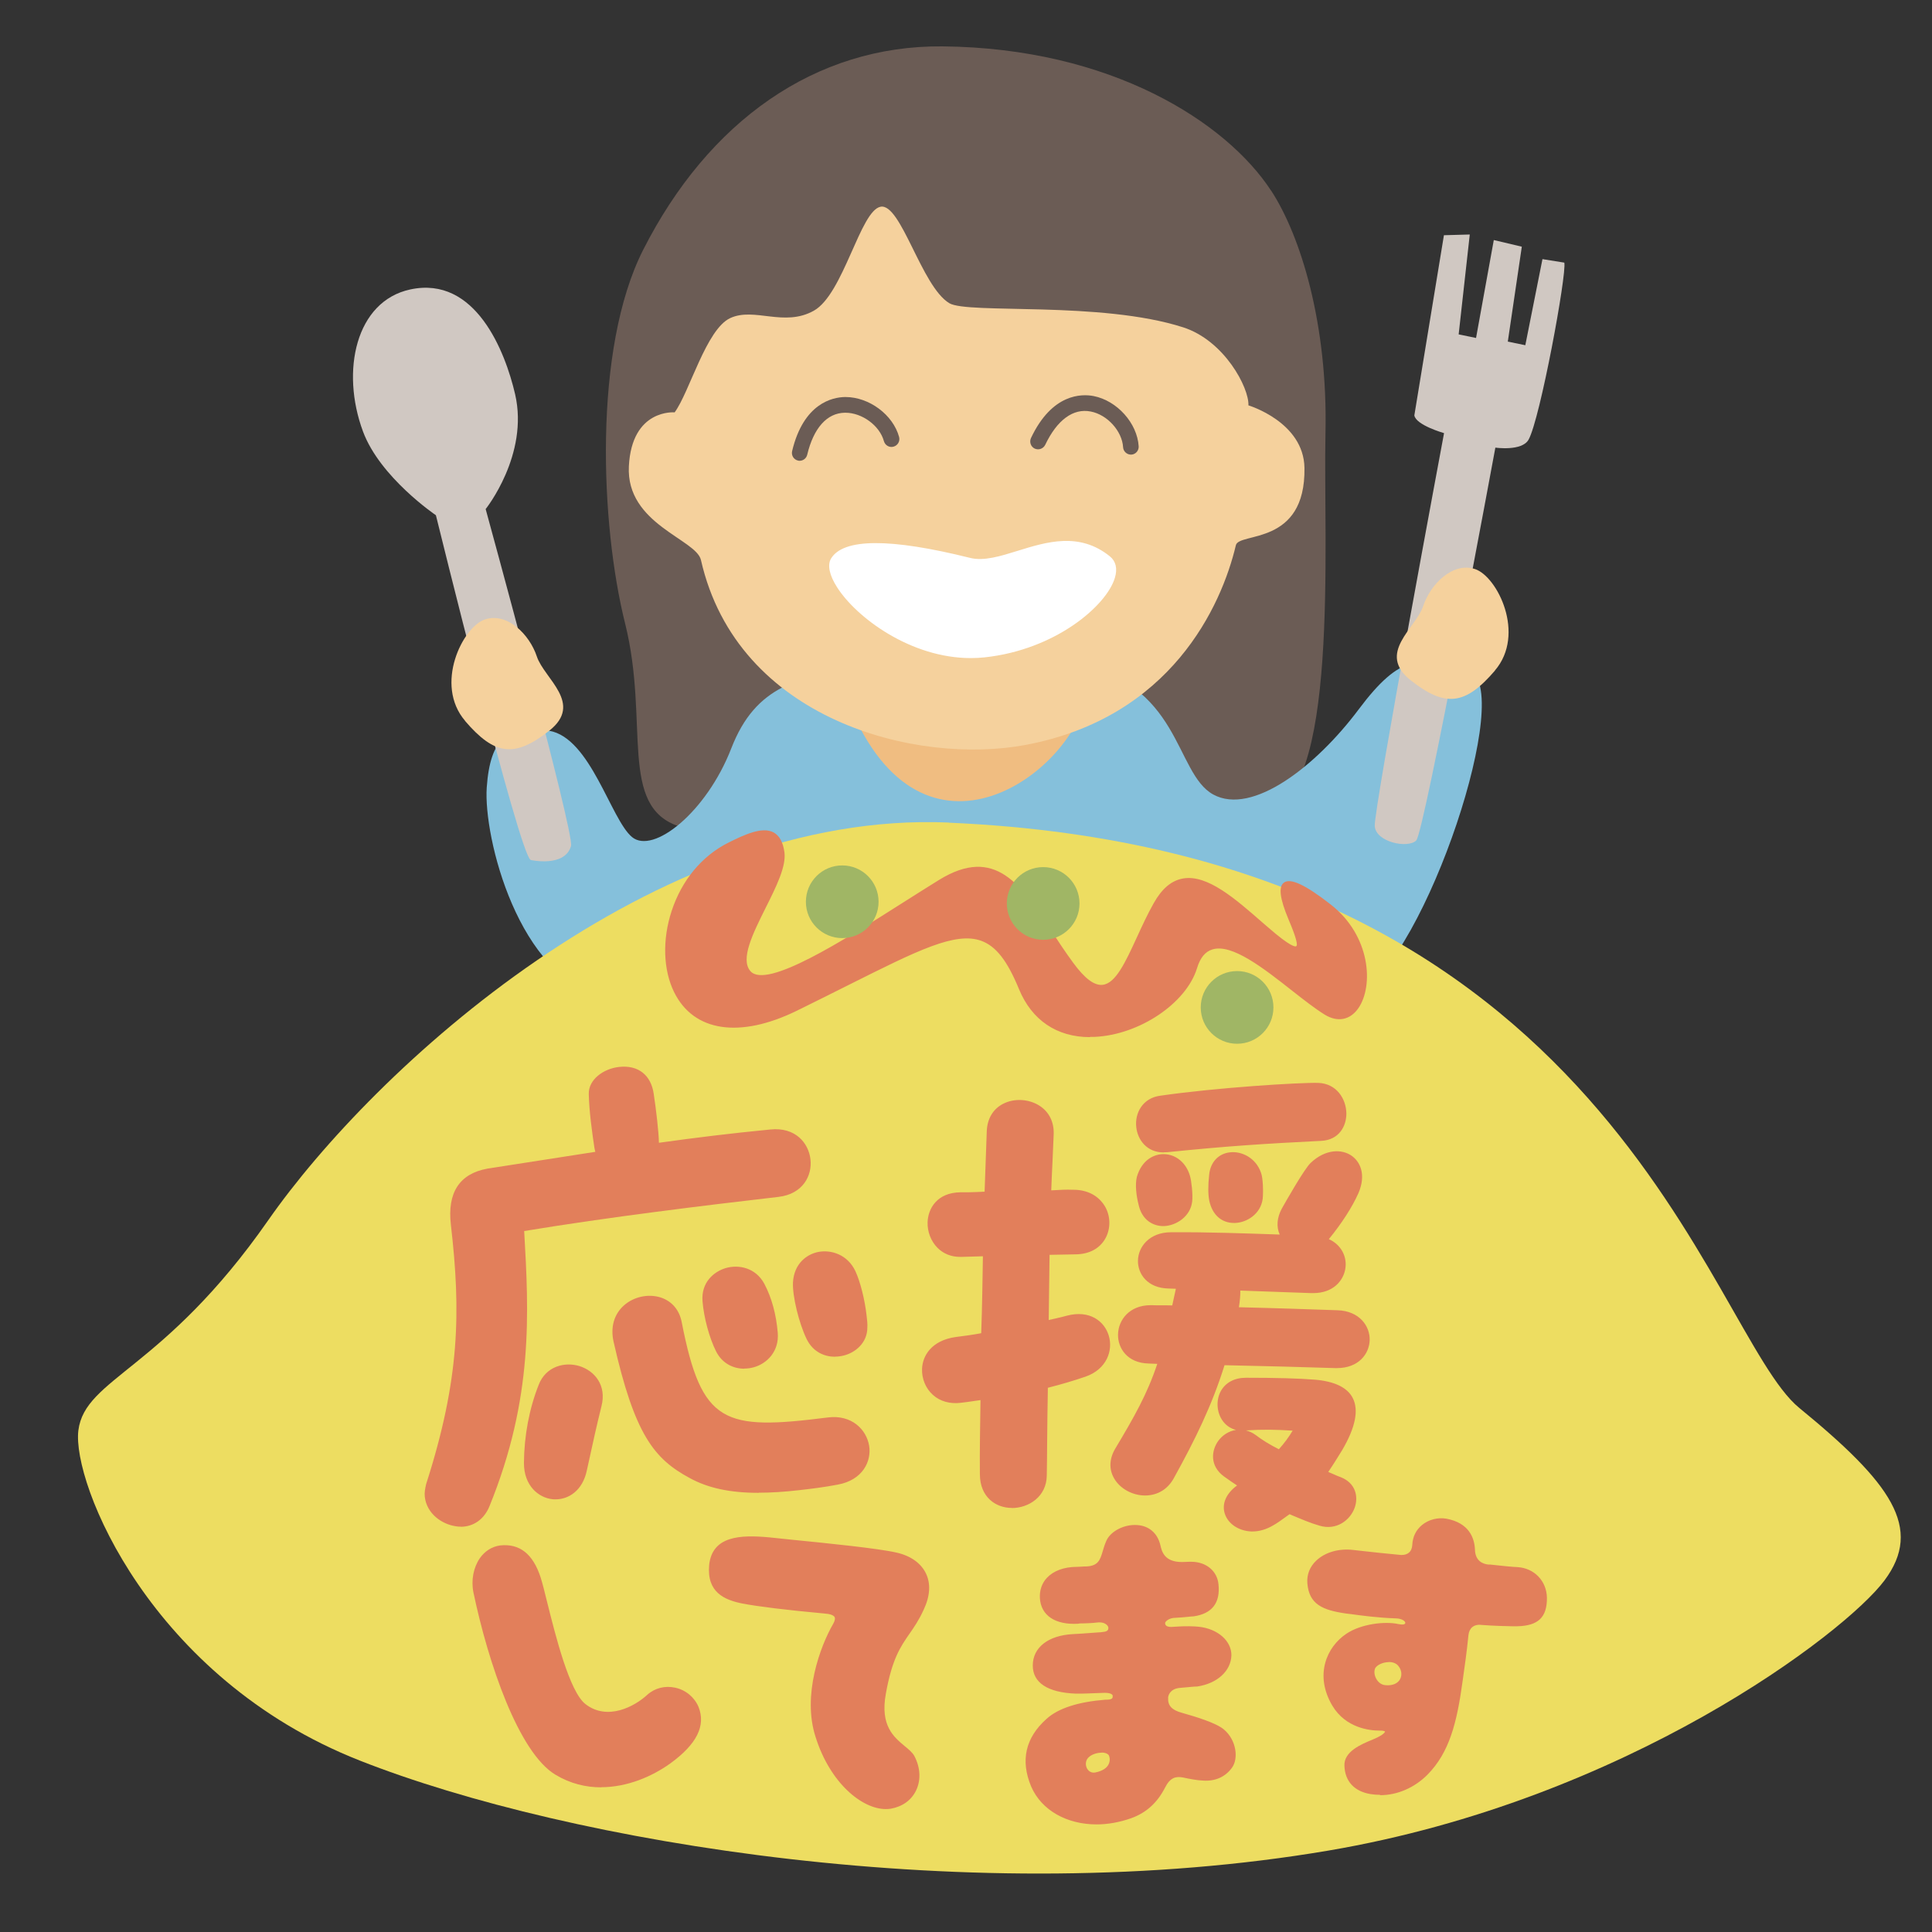
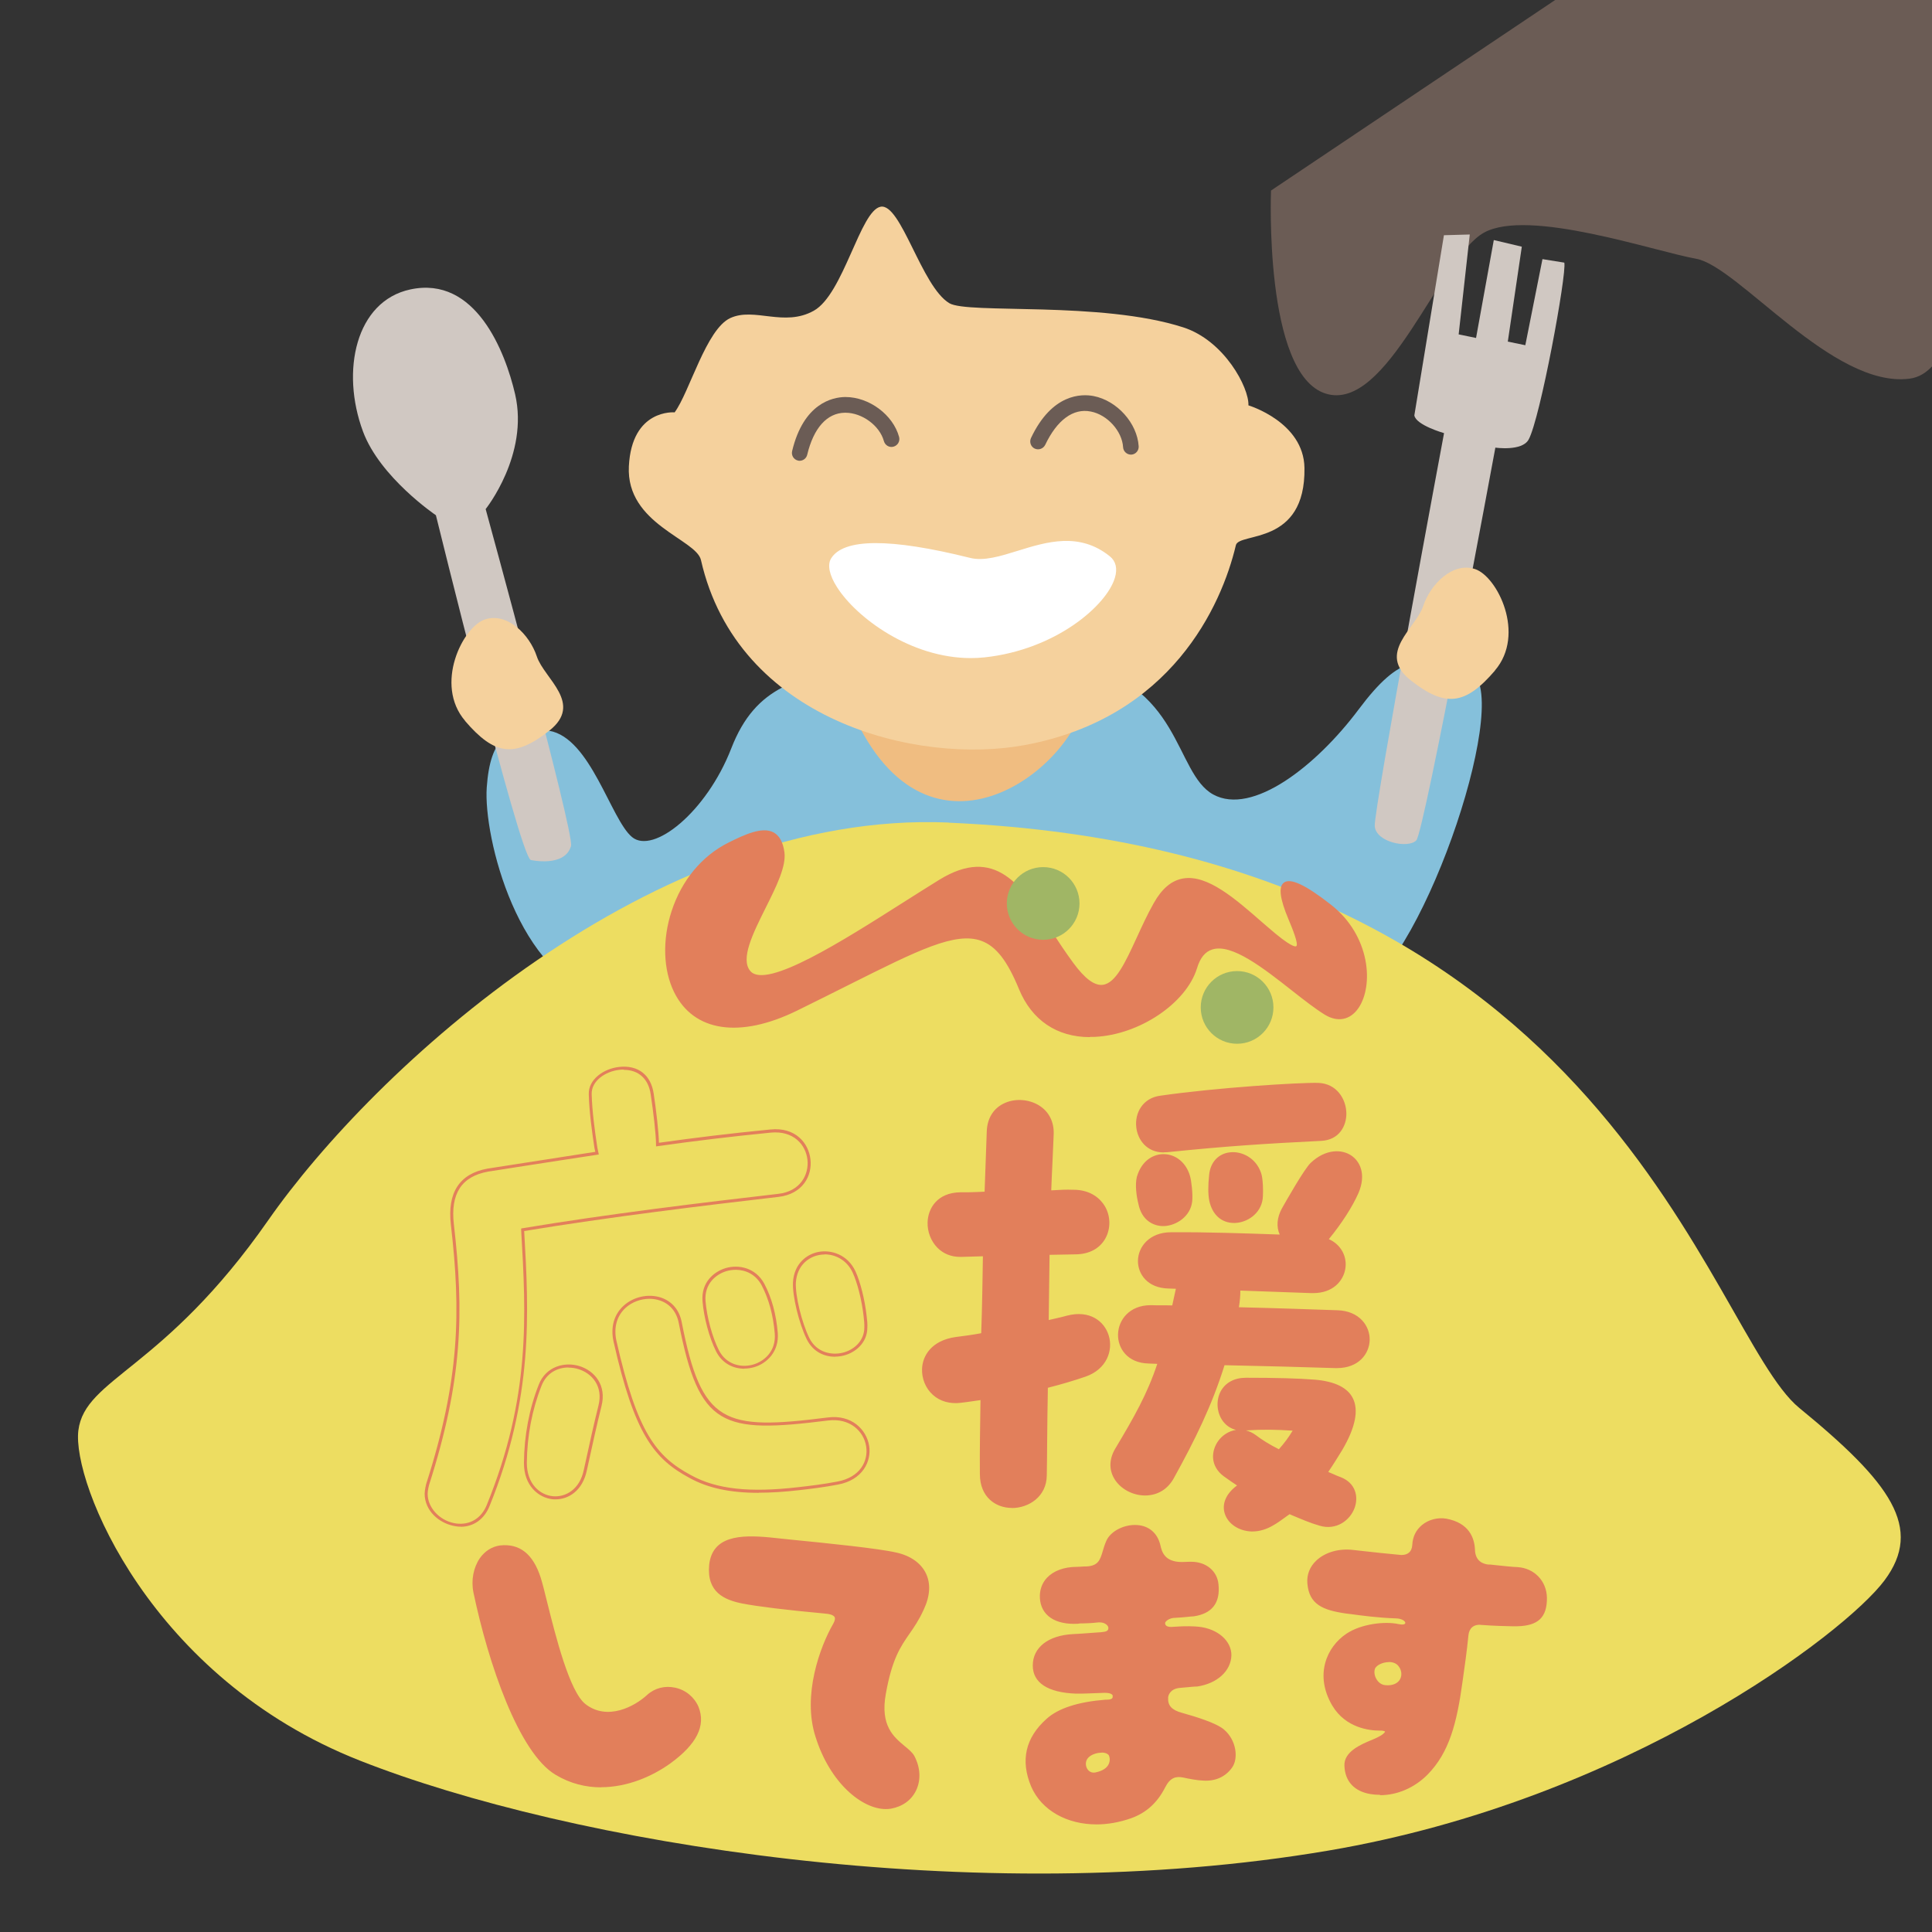
<svg xmlns="http://www.w3.org/2000/svg" viewBox="0 0 160 160">
  <rect x="0" y="0" width="160" height="160" fill="#333333" stroke="none" />
-   <path d="m105.26 15.78c-3.69-5.64-13.21-11.81-27.22-11.94-10.51-.09-19.37 6.19-24.78 16.86-4.15 8.19-3.54 22.74-1.49 30.94s-.61 15.17 4.51 16.81 9.43-11.27 13.12-13.32 14.1 1.54 17.58 2.16 11.32 10.75 17.67 9.93 4.92-22.34 5.12-31.36-2.05-16.33-4.51-20.09z" fill="#6b5c55" />
+   <path d="m105.26 15.78s-.61 15.17 4.51 16.81 9.43-11.27 13.12-13.32 14.1 1.54 17.58 2.16 11.32 10.75 17.67 9.93 4.92-22.34 5.12-31.36-2.05-16.33-4.51-20.09z" fill="#6b5c55" />
  <path d="m71.71 54.94c-5.58 1.17-9.1 1.76-11.15 7.04s-6.46 8.8-8.22 7.34-3.43-8.21-6.85-8.8-4.89.58-5.18 4.69 2.64 15.85 9.69 17.32 56.94 2.64 62.51-.29c5.58-2.93 13.05-25.53 9.1-26.71s-5.58-1.47-9.1 3.23-8.8 8.8-12.03 7.04-2.64-9.39-11.74-10.86-17.02 0-17.02 0z" fill="#85c0db" />
  <path d="m70.31 58.31c6.15 15.06 18.75 5.53 19.68-.92s-19.68.92-19.68.92z" fill="#f0bd81" />
  <path d="m103.39 33.57s4.58 1.37 4.64 5.18c.1 6.48-5.42 5.3-5.68 6.4-1.19 5.04-5.38 14.28-17.41 16.54-9.02 1.7-23.88-2.04-26.89-15.31-.39-1.73-6.21-2.97-5.97-7.76s3.79-4.47 3.79-4.47c1.23-1.66 2.61-6.89 4.61-7.81s4.46.77 6.92-.61 3.84-8.3 5.53-8.61 3.38 6.61 5.69 7.99c1.54.92 12.54-.2 19.37 2 3.41 1.1 5.46 5 5.4 6.46z" fill="#f5d19d" />
  <path d="m66.23 38.16c-.05 0-.1 0-.15-.02-.35-.08-.56-.43-.48-.78.95-3.99 3.37-4.46 4.36-4.48h.06c1.96 0 3.94 1.47 4.44 3.31.09.35-.11.7-.46.8s-.7-.11-.8-.46c-.35-1.28-1.8-2.35-3.19-2.35h-.04c-1.48.02-2.59 1.26-3.12 3.48-.07.3-.34.5-.63.5z" fill="#6b5c55" />
  <path d="m93.66 37.65c-.34 0-.63-.27-.65-.61-.08-1.34-1.31-2.7-2.68-2.96-1.45-.29-2.79.7-3.77 2.76-.16.32-.54.46-.87.31-.32-.15-.46-.54-.31-.87 1.75-3.71 4.21-3.67 5.19-3.48 1.94.38 3.61 2.24 3.73 4.16.02.36-.25.67-.61.69-.01 0-.03 0-.04 0z" fill="#6b5c55" />
  <path d="m68.93 46.32c1.38-2.31 8.3-.77 11.37 0s7.53-3.38 11.53-.15c2.12 1.71-3.07 7.38-10.3 8.15-7.22.77-13.78-6.03-12.6-7.99z" fill="#fff" />
  <path d="m80.4 54.5c-5 0-9.49-3.37-11.08-5.87-.64-1-.81-1.84-.5-2.37l.11.06-.11-.06c1.02-1.69 4.89-1.71 11.51-.06 1.15.29 2.52-.14 3.97-.59 2.39-.74 5.09-1.57 7.61.46.5.4.65 1.02.42 1.78-.68 2.3-4.91 5.96-10.79 6.59-.38.04-.77.06-1.15.06zm-7.85-9.27c-2.2 0-3.14.55-3.51 1.16-.26.44-.08 1.21.49 2.11 1.68 2.63 6.66 6.26 11.99 5.69 5.55-.59 9.9-4.13 10.57-6.41.13-.46.19-1.09-.34-1.51-2.42-1.95-5.05-1.13-7.38-.42-1.49.46-2.89.9-4.1.59-3.54-.89-6.01-1.22-7.72-1.22z" fill="#fff" />
  <path d="m78.57 68.12c-24.47-1.06-47.69 20.51-56.36 32.94s-15.17 13.05-15.72 17.4c-.54 4.35 5.96 20.51 23.3 27.34 17.34 6.84 50.94 12.43 80.21 7.46 24.68-4.19 42.81-18.02 46.06-22.37s.54-8.08-7.05-14.29-15.64-46.1-70.45-48.47z" fill="#eddd61" />
  <g fill="#e27f5b">
    <path d="m41.42 128.12c1.59-.19 2.65.68 3.25 2.58s1.98 9.16 3.76 10.53 4.02.37 5.27-.77c1.28-1.16 3.38-.64 4.05.96.63 1.58-.25 3.04-2.3 4.54-2.56 1.84-6.25 2.8-9.37.92-3.11-1.85-5.59-9.54-6.74-15.01-.35-1.7.5-3.53 2.08-3.75z" />
    <path d="m49.79 148.02c-1.26 0-2.55-.3-3.78-1.04-3.06-1.82-5.58-9.26-6.8-15.09-.21-1.01 0-2.08.53-2.85.42-.59.99-.95 1.65-1.05 1.64-.19 2.76.7 3.39 2.67.14.44.33 1.19.54 2.05.69 2.76 1.84 7.39 3.17 8.42 1.83 1.41 4.08.18 5.11-.77.63-.57 1.48-.78 2.33-.59.87.19 1.58.79 1.92 1.59.62 1.56-.15 3.09-2.34 4.68-1.53 1.1-3.59 1.97-5.73 1.97zm-8.36-19.78c-.59.08-1.11.41-1.48.94-.51.72-.69 1.71-.5 2.66 1.21 5.78 3.69 13.15 6.68 14.92 3.2 1.92 6.87.79 9.24-.92 2.12-1.54 2.83-2.94 2.26-4.39-.3-.73-.95-1.27-1.74-1.44-.77-.17-1.54.02-2.11.53-1.47 1.34-3.72 2.1-5.43.78-1.4-1.08-2.52-5.58-3.26-8.55-.21-.86-.4-1.6-.54-2.04-.59-1.86-1.61-2.68-3.12-2.5z" />
    <path d="m61.51 132.68c-1.26-.26-2.88-.76-2.66-3.07.25-2.33 2.56-2.38 4.87-2.16 2.28.25 8.61.81 10.5 1.25 2.01.46 3.33 2.06 2.17 4.54-1.14 2.51-2.37 2.61-3.15 7.01-.67 3.69 1.82 4.2 2.37 5.22.94 1.78.22 3.82-1.86 4.19-1.95.33-4.83-1.81-6.09-5.86-1.03-3.19.2-7.09 1.45-9.26.4-.7.05-.98-.87-1.05-1.84-.17-4.94-.47-6.73-.82z" />
    <path d="m73.36 149.82c-1.97 0-4.62-2.15-5.82-5.98-1.12-3.46.39-7.51 1.46-9.36.14-.25.18-.44.12-.56-.09-.16-.39-.27-.89-.3-3.15-.29-5.42-.57-6.74-.82-1.49-.3-2.97-.92-2.76-3.2.26-2.4 2.56-2.51 5-2.28.49.05 1.15.12 1.92.2 2.83.28 7.1.71 8.6 1.06 1.16.26 2.02.87 2.43 1.72.41.84.35 1.88-.18 3-.39.86-.79 1.44-1.18 2-.75 1.08-1.45 2.1-1.96 4.98-.48 2.64.66 3.57 1.57 4.33.34.28.63.52.79.81.51.96.56 2.01.14 2.87-.39.8-1.13 1.33-2.09 1.5-.13.02-.27.03-.42.03zm-11.82-17.27c1.31.25 3.57.53 6.71.82.61.05.96.18 1.09.44.11.21.07.47-.12.8-1.05 1.81-2.53 5.78-1.44 9.16 1.24 3.97 4.05 6.08 5.95 5.77.88-.16 1.56-.64 1.91-1.37.38-.79.33-1.76-.14-2.65-.13-.25-.41-.47-.72-.74-.91-.75-2.16-1.78-1.65-4.56.52-2.93 1.24-3.98 2-5.08.38-.55.78-1.12 1.16-1.96.49-1.05.56-2.01.18-2.78-.38-.78-1.18-1.34-2.26-1.58-1.48-.35-5.75-.77-8.57-1.06-.77-.08-1.44-.14-1.92-.2-2.68-.25-4.51 0-4.73 2.05-.2 2.08 1.11 2.64 2.56 2.93z" />
    <path d="m101.95 146.33c-.51.7-1.29 1.09-2.28 1.01-.45-.01-1.11-.13-1.68-.26-.69-.12-1.19.08-1.6.9s-1.17 1.92-2.76 2.49c-3.31 1.17-6.92.22-8.13-2.56-1.02-2.43-.2-4.18 1.24-5.46 1.21-1.09 3.3-1.44 4.81-1.56.27-.01.71 0 .7-.41.01-.42-.67-.42-1-.41-.98.04-1.78.07-2.17.06-1.88-.07-3.45-.63-3.45-2.21s1.45-2.38 3.2-2.48c.45-.02 1.28-.08 2.23-.15.3-.04.86 0 .84-.51 0-.21-.29-.64-1.06-.55-.71.09-1.28.05-1.57.09-1.66.1-2.93-.51-3.02-1.99s1.12-2.45 2.9-2.47c.18 0 .39-.02.62-.03 1.67.02 1.45-1.01 1.96-2.19.57-1.33 3.63-2.05 4.23.28.11.47.27 1.57 1.94 1.56.24 0 .45-.02.59-.02 1.25-.08 2.2.66 2.3 1.75.15 1.48-.5 2.31-1.95 2.52-.3.01-.83.09-1.48.12-.65 0-.99.4-.99.55 0 .18.05.53.91.44.92-.07 1.63-.04 1.99 0 1.4.15 2.6 1.03 2.59 2.24-.04 1.19-1.1 2.21-2.73 2.46-.3.01-.83.06-1.48.12-.83.09-1.04.7-1.03.93-.05.86.58 1.2 1.24 1.38 1.11.31 2.77.81 3.41 1.35 1.05.88 1.13 2.33.66 3.01zm-10-.94c-.17-.53-1.41-.45-1.93.11-.51.56-.12 1.55.68 1.43 1.21-.23 1.45-1.01 1.25-1.54z" />
    <path d="m90.82 151.09c-2.44 0-4.55-1.14-5.42-3.13-.91-2.16-.48-4.05 1.27-5.61.97-.88 2.61-1.41 4.89-1.59h.06c.16 0 .38-.01.48-.11.04-.04.05-.1.05-.17 0-.06-.01-.11-.05-.14-.08-.08-.28-.17-.82-.14-1.03.04-1.79.07-2.18.06-2.33-.09-3.57-.9-3.57-2.33 0-1.49 1.27-2.49 3.32-2.6.35-.01.96-.06 1.66-.11l.56-.04s.09 0 .14-.01c.41-.04.59-.1.58-.37 0-.06-.05-.17-.16-.26-.12-.1-.36-.22-.77-.17-.42.05-.79.06-1.09.07-.2 0-.37 0-.48.03-1.9.11-3.08-.68-3.17-2.11-.04-.65.16-1.24.58-1.69.54-.58 1.41-.9 2.44-.91h.04c.17 0 .36-.02.58-.03h.05c1.13 0 1.29-.51 1.52-1.29.07-.25.16-.54.29-.83.34-.8 1.5-1.4 2.58-1.31.95.07 1.64.66 1.88 1.6l.02.07c.11.49.31 1.39 1.78 1.39h.01l.59-.02h.19c1.21 0 2.14.76 2.24 1.87.16 1.54-.54 2.43-2.06 2.65-.13 0-.29.02-.48.04-.28.03-.63.06-1.02.08-.57 0-.85.33-.86.42 0 .07.01.16.09.23s.26.14.68.09c.91-.07 1.64-.04 2.02 0 1.57.17 2.71 1.17 2.7 2.37-.04 1.3-1.18 2.33-2.83 2.58-.24 0-.6.04-1.06.08l-.43.04c-.79.09-.92.66-.92.8-.04.66.3 1.03 1.15 1.26 1.17.33 2.81.83 3.46 1.37 1.05.88 1.23 2.41.68 3.17-.55.77-1.4 1.14-2.39 1.07-.47-.01-1.18-.15-1.69-.26-.57-.1-1.04 0-1.46.83-.64 1.26-1.56 2.1-2.82 2.55-.97.34-1.94.51-2.87.51zm.61-11.16c.41 0 .69.07.83.22.08.08.13.19.12.32 0 .13-.03.25-.12.34-.16.17-.44.18-.65.19h-.05c-2.18.17-3.82.7-4.73 1.53-1.66 1.48-2.07 3.27-1.21 5.32 1.15 2.62 4.58 3.7 7.97 2.49 1.2-.43 2.08-1.23 2.69-2.43.41-.82.92-1.11 1.73-.96.5.11 1.2.25 1.66.26.91.08 1.68-.27 2.17-.96.42-.59.38-1.99-.63-2.84-.62-.51-2.22-1-3.37-1.32-.6-.17-1.4-.5-1.34-1.51-.01-.29.25-.95 1.14-1.05l.43-.04c.46-.04.83-.07 1.06-.08 1.51-.23 2.57-1.17 2.61-2.34.01-1.21-1.24-1.98-2.48-2.12-.37-.05-1.08-.08-1.97 0-.41.04-.7 0-.87-.15-.16-.14-.17-.33-.17-.41 0-.09.05-.21.16-.32s.41-.36.95-.36h.01c.38-.02.72-.05 1-.08.19-.02.36-.04.48-.04 1.37-.2 1.97-.98 1.83-2.38-.1-1.04-.99-1.71-2.17-1.64l-.6.02h-.02c-1.68 0-1.92-1.07-2.03-1.59l-.02-.07c-.29-1.14-1.17-1.37-1.66-1.41-.98-.08-2.04.46-2.34 1.16-.12.28-.2.54-.28.8-.23.79-.44 1.47-1.75 1.47h-.05c-.21 0-.41.02-.58.02h-.04c-.97 0-1.77.3-2.27.83-.37.4-.55.92-.52 1.5.08 1.29 1.12 1.98 2.89 1.87.12-.02.29-.02.5-.03.29 0 .65-.02 1.06-.07.51-.06.8.09.96.23.17.15.24.33.25.44.02.55-.52.6-.81.62-.05 0-.1 0-.14.01l-.57.04c-.7.05-1.31.09-1.66.11-1.49.09-3.08.75-3.08 2.35 0 1.62 1.81 2.03 3.33 2.08.38.01 1.13-.02 2.16-.06h.17zm-.84 7.12c-.33 0-.63-.18-.79-.48-.2-.38-.15-.85.14-1.17.4-.43 1.13-.58 1.61-.47.28.06.46.21.53.41.12.31.09.65-.07.93-.15.27-.5.62-1.27.77-.05 0-.1.01-.15.01zm.64-1.9c-.38 0-.85.14-1.11.42-.25.27-.23.64-.1.88.14.26.39.39.68.34.67-.13.97-.42 1.09-.64s.15-.49.06-.73c-.05-.16-.24-.22-.35-.25-.08-.02-.17-.03-.26-.03z" />
    <path d="m125.66 134.54c-.44-.02-1.56-.01-2.97-.12-.75-.07-1.15.36-1.21.97-.13 1.32-.31 2.62-.48 3.77-.5 3.71-1.17 5.96-2.87 7.69-1.51 1.52-3.32 1.82-4.61 1.61-1.26-.21-2.02-.98-2.07-2.23-.06-1.12 1.42-1.7 2.29-2.06.64-.27.91-.47 1.04-.65.16-.21-.16-.32-.44-.32-.89.02-2.82-.19-3.9-2-1.51-2.54-.4-4.77 1.12-5.8 1.16-.78 3.08-1.04 4.23-.79.33.06.69.07.72-.21.02-.22-.32-.48-.84-.5-1.78-.06-3.31-.3-4.14-.4-1.87-.27-3-.68-3.14-2.4-.14-1.71 1.67-2.87 3.65-2.62.63.06 2.07.23 3.8.4.38.07 1.17 0 1.23-.94.07-1.53 1.5-2.25 2.68-2.05 1.59.29 2.21 1.27 2.27 2.45.03 1.09.85 1.31 1.23 1.35 1.16.11 2.04.2 2.4.21 1.38.08 2.31 1.17 2.33 2.43.01 1.56-.69 2.19-2.33 2.22zm-9.72 3.4c-.51-.72-1.83-.4-2.16.12-.3.56.15 1.57.96 1.63 1.38.11 1.74-1.03 1.2-1.75z" />
    <path d="m114.29 148.64c-.26 0-.52-.02-.78-.06-1.35-.22-2.13-1.06-2.17-2.35-.06-1.18 1.42-1.79 2.3-2.15l.07-.03c.55-.23.85-.42.98-.61.02-.02.02-.03.02-.03-.01-.03-.15-.09-.36-.09-.03 0-.08 0-.12 0-.76 0-2.77-.19-3.89-2.06-1.51-2.55-.46-4.88 1.16-5.96 1.22-.82 3.19-1.05 4.32-.8.35.07.48.02.52-.02.02-.01.04-.03.04-.08 0-.03-.01-.08-.05-.12-.09-.11-.32-.23-.67-.25-1.56-.05-2.92-.24-3.81-.36l-.34-.04c-1.99-.28-3.1-.77-3.24-2.51-.06-.7.2-1.37.73-1.87.73-.7 1.88-1.03 3.06-.89.23.02.57.06.99.11.73.08 1.71.19 2.81.29.24.04.57.02.8-.16.18-.14.28-.36.3-.66.03-.67.31-1.24.81-1.65.55-.45 1.31-.64 2.01-.52 1.88.35 2.33 1.59 2.37 2.57.03.98.71 1.19 1.12 1.23h.14c1.07.12 1.91.2 2.25.21 1.4.08 2.43 1.15 2.45 2.55.01 1.61-.72 2.31-2.46 2.35-.1 0-.25 0-.42 0-.55-.01-1.47-.03-2.55-.11-.31-.04-.57.03-.75.18s-.29.38-.32.67c-.13 1.33-.32 2.65-.48 3.78-.48 3.53-1.11 5.93-2.9 7.76-1.09 1.1-2.52 1.71-3.94 1.71zm.06-5.58c.22 0 .5.06.58.24.03.05.06.16-.04.29-.16.23-.49.43-1.09.69l-.07.03c-.88.36-2.2.91-2.15 1.91.04 1.17.74 1.92 1.96 2.12.59.09 2.67.27 4.5-1.58 1.75-1.78 2.36-4.14 2.83-7.61.16-1.13.35-2.44.48-3.76.03-.36.18-.65.41-.84.24-.19.55-.28.93-.24 1.07.08 1.99.1 2.54.11h.42c1.6-.03 2.22-.62 2.21-2.1-.02-1.26-.95-2.23-2.21-2.3-.35 0-1.15-.08-2.27-.19h-.14c-.31-.04-1.31-.24-1.35-1.48-.04-.89-.45-2.01-2.17-2.33-.63-.11-1.32.07-1.81.47-.31.25-.69.71-.72 1.46-.03.38-.16.66-.39.85-.36.29-.84.24-.99.21-1.09-.11-2.07-.21-2.8-.29-.42-.05-.76-.08-1-.11-1.1-.14-2.19.18-2.86.82-.48.46-.71 1.04-.65 1.67.13 1.58 1.12 2.01 3.03 2.28l.34.05c.89.12 2.24.3 3.79.36.37.02.69.14.85.33.08.1.12.2.11.3 0 .11-.06.19-.14.25-.14.11-.38.13-.72.06-1.08-.24-2.97-.01-4.13.77-1.52 1.02-2.51 3.22-1.08 5.63 1.03 1.72 2.81 1.94 3.66 1.94h.13zm.57-3.24c-.06 0-.12 0-.18 0-.4-.03-.77-.28-.98-.67-.21-.38-.24-.83-.07-1.14.21-.34.75-.59 1.28-.61h.05c.45 0 .81.17 1.03.47.3.4.35.92.13 1.32-.22.41-.67.63-1.26.63zm.1-2.17s-.03 0-.04 0c-.45.01-.91.22-1.08.48-.12.23-.1.58.07.89.18.33.46.52.78.54.57.05 1.01-.14 1.2-.5.17-.32.13-.73-.11-1.05-.22-.32-.6-.37-.83-.37z" />
-     <path d="m43.28 101.83c.4 7.03.79 13.89-2.86 22.84-1.13 2.81-4.85 1.6-5.12-.73-.04-.31.02-.64.11-1.01 2.94-9.14 2.84-14.72 2.06-21.52-.33-2.82.88-4.14 2.93-4.51 3.3-.52 6.29-1 9.05-1.41l-.1-.44c-.19-1.25-.43-2.9-.47-4.44-.04-1.13 1.13-1.99 2.39-2.14s2.5.39 2.74 2.13c.21 1.38.43 3.31.44 4.17 3.35-.48 6.4-.83 9.36-1.12 3.86-.4 4.42 4.89.66 5.33-6.14.71-14.1 1.67-21.19 2.85zm6.4 14.6c-.56 2.24-.88 3.82-1.2 5.31-.7 3.39-4.98 2.89-4.97-.61.02-2.23.44-4.45 1.21-6.4 1.12-2.9 5.8-1.62 4.96 1.7zm19.67 6.4c-1.15.22-2.23.35-3.21.46-3.99.46-6.79.19-8.97-1.01-3.05-1.65-4.57-3.83-6.24-11.22-.86-3.9 4.73-5.04 5.41-1.53 1.65 8.43 3.41 9.09 12.22 7.99 3.76-.48 4.75 4.58.79 5.31zm-6.16-16.44c.58 1.11.96 2.43 1.1 4 .24 2.88-3.63 3.91-4.87 1.47-.53-1.07-.99-2.7-1.11-4.09-.23-2.79 3.6-3.77 4.88-1.38zm8.47 2.61c.04.36.08.67.06.95 0 2.36-3.62 3.28-4.8.92-.65-1.33-1.18-3.54-1.12-4.64.17-2.88 3.8-3.3 4.94-.89.42.9.78 2.41.92 3.66z" />
    <path d="m38.15 126.43c-.13 0-.26 0-.39-.03-1.16-.16-2.42-1.04-2.58-2.44-.04-.33.02-.66.11-1.05 2.8-8.72 2.88-14.28 2.05-21.48-.31-2.66.71-4.23 3.03-4.65l2.44-.38c2.29-.36 4.46-.7 6.49-1.01l-.07-.31c-.22-1.46-.43-3.01-.47-4.46-.04-1.23 1.24-2.12 2.5-2.26 1.58-.18 2.66.66 2.88 2.24.2 1.31.41 3.12.43 4.04 3-.42 5.93-.78 9.22-1.1 2.09-.22 3.18 1.13 3.33 2.48.15 1.33-.62 2.86-2.64 3.1-6.13.71-14.05 1.67-21.07 2.83.39 6.79.77 13.83-2.87 22.78-.44 1.09-1.32 1.71-2.39 1.71zm13.51-37.85c-.12 0-.25 0-.38.02-1.15.13-2.31.92-2.28 2.01.04 1.44.25 2.98.47 4.43l.12.57-.13.02c-2.07.31-4.28.66-6.62 1.02l-2.43.38c-2.19.4-3.12 1.83-2.82 4.38.83 7.24.75 12.82-2.06 21.58-.09.36-.14.66-.1.96.13 1.1 1.14 2.06 2.36 2.22 1.12.14 2.07-.42 2.52-1.53 3.64-8.95 3.26-15.67 2.85-22.79v-.11s.1-.02.1-.02c7.06-1.18 15.03-2.14 21.19-2.85 1.85-.21 2.55-1.61 2.42-2.82-.13-1.22-1.13-2.44-3.05-2.25-3.34.33-6.31.69-9.35 1.12l-.14.02v-.14c0-.85-.23-2.77-.44-4.15-.18-1.31-1.01-2.05-2.23-2.05zm-5.65 35.59c-.08 0-.17 0-.25-.01-1.15-.12-2.38-1.11-2.37-3.02.02-2.25.44-4.48 1.22-6.45.59-1.54 2.16-1.94 3.4-1.55 1.22.39 2.25 1.57 1.8 3.32-.43 1.73-.72 3.08-.98 4.27-.08.36-.15.7-.23 1.04-.35 1.68-1.51 2.4-2.59 2.4zm1.06-10.92c-.89 0-1.81.44-2.23 1.53-.77 1.95-1.19 4.14-1.21 6.36 0 1.76 1.08 2.66 2.15 2.77 1.03.1 2.23-.53 2.57-2.19.08-.34.15-.69.23-1.04.26-1.19.55-2.54.98-4.27.41-1.6-.53-2.67-1.64-3.02-.27-.09-.56-.13-.85-.13zm15.76 10.38c-2.39 0-4.21-.4-5.72-1.23-2.95-1.59-4.56-3.6-6.3-11.3-.26-1.19.04-2.25.85-2.98.82-.74 2.05-1 3.08-.66.92.31 1.53 1.04 1.72 2.05 1.65 8.44 3.48 8.97 12.08 7.88 1.98-.26 3.22.99 3.44 2.35.2 1.28-.53 2.83-2.6 3.21-1.15.22-2.24.35-3.2.46-1.22.14-2.33.21-3.34.21zm-9.04-16.07c-.71 0-1.44.26-1.97.74-.74.67-1.01 1.64-.77 2.74 1.72 7.6 3.29 9.58 6.18 11.13 2.1 1.16 4.84 1.46 8.89.99.98-.11 2.06-.24 3.21-.46 1.92-.35 2.59-1.72 2.4-2.92-.19-1.24-1.34-2.37-3.16-2.14-8.79 1.1-10.66.57-12.36-8.08-.18-.92-.73-1.58-1.56-1.86-.27-.09-.56-.14-.86-.14zm7.85 5.79c-.89 0-1.82-.41-2.34-1.44-.56-1.12-1.01-2.79-1.12-4.14-.13-1.58.95-2.46 1.91-2.75 1.08-.32 2.49-.04 3.21 1.3.61 1.16.98 2.52 1.11 4.05.13 1.55-.9 2.56-1.98 2.86-.25.07-.52.11-.79.11zm-.72-8.19c-.26 0-.52.04-.76.11-.87.26-1.85 1.06-1.73 2.49.11 1.32.55 2.95 1.1 4.05.61 1.21 1.86 1.48 2.83 1.2.91-.26 1.93-1.09 1.8-2.6-.13-1.5-.49-2.83-1.08-3.96-.49-.92-1.34-1.29-2.15-1.29zm8.24 7.2c-.86 0-1.81-.37-2.35-1.45-.65-1.33-1.19-3.57-1.14-4.7.09-1.58 1.15-2.34 2.1-2.53 1.06-.2 2.42.21 3.07 1.59.4.86.78 2.35.93 3.7.04.35.08.68.06.97 0 1.28-1.01 2.1-2 2.33-.21.05-.44.08-.68.08zm-.87-8.47c-.16 0-.32.02-.48.05-.86.17-1.81.86-1.9 2.29-.05 1.09.48 3.27 1.11 4.57.62 1.24 1.87 1.44 2.75 1.23.9-.21 1.81-.94 1.81-2.1.01-.27-.02-.59-.06-.93-.15-1.33-.52-2.78-.91-3.62-.5-1.06-1.46-1.5-2.32-1.5z" />
    <path d="m89.86 113.88c-1.11.38-2.17.68-3.19.94-.05 2.73-.06 5.26-.09 7.36-.03 3.2-5.31 3.69-5.3-.1-.02-1.94.02-4.08.05-6.27-.55.06-1.14.17-1.73.23-1.99.27-3.16-1.21-3.1-2.68.04-1.14.84-2.24 2.66-2.52.76-.1 1.52-.2 2.24-.34.08-2.23.12-4.46.15-6.6l-1.9.06c-1.77.06-2.73-1.4-2.68-2.75.04-1.18.84-2.33 2.61-2.35.29.01 1.09 0 2.11-.05l.18-5.13c.12-3.49 5.46-3.17 5.29.27-.05 1.56-.15 3.11-.21 4.75.84-.05 1.48-.07 1.81-.06 3.88-.12 4.03 5.07.32 5.1l-2.27.05-.07 5.68c.55-.15 1.14-.25 1.66-.41 3.61-.97 4.79 3.66 1.47 4.81zm11.44-.94c-1 3.21-2.32 5.98-4.21 9.41-1.62 2.97-6.38.66-4.63-2.31 1.7-2.84 2.73-4.7 3.54-7.2l-.88-.03c-3.32-.07-3.16-4.62.2-4.58.55.02 1.18 0 1.85.02l.35-1.63-.76-.03c-3.32-.08-3.17-4.41.2-4.41 3.12-.02 6.18.09 9.21.2-.36-.6-.37-1.4.08-2.23.67-1.2 1.93-3.34 2.36-3.75 2.18-2.07 4.94-.42 3.75 2.36-.55 1.24-1.48 2.64-2.54 3.91 2.37.88 1.82 4.4-1.25 4.29l-6.01-.21c.02.51-.04 1.05-.14 1.64 3.07.07 6.23.18 8.33.25 1.72.06 2.57 1.23 2.53 2.36-.04 1.14-.96 2.24-2.73 2.18-2.31-.08-5.89-.17-9.25-.24zm-2.86-15.51c.11.38.24 1.52.18 2.07-.24 2.1-3.68 2.9-4.22.19-.19-.72-.28-1.61-.13-2.19.72-2.46 3.53-2.27 4.17-.06zm-2.34-6.57c4.7-.68 11.57-1.11 13.05-1.06 2.73.1 3.04 4.4.26 4.56-4.93.25-7.85.44-12.79.94-2.91.28-3.35-4.08-.52-4.44zm8.2 6.31c.15.38.2 1.52.14 2.11-.28 2.05-3.6 2.86-4.17.15-.14-.72-.07-1.6 0-2.15.25-2.35 3.32-2.24 4.05-.11zm5.04 29.06c-.83-.24-1.66-.61-2.53-.97-.48.32-.91.68-1.42.96-.6.36-1.2.5-1.74.49-1.89-.07-3.13-2.05-1.18-3.54l.22-.16c-.45-.27-.86-.58-1.23-.84-2.17-1.59.26-4.83 2.51-3.19.57.44 1.28.84 1.98 1.21.48-.53.92-1.1 1.33-1.8-1.55-.1-2.52-.13-4.25-.02-2.57.16-2.93-4.1.19-4.12 1.18 0 3.83 0 5.72.16 3.23.28 4.26 2.04 2.16 5.63-.4.66-.8 1.32-1.25 1.93.46.18.83.37 1.2.51 2.41.97.81 4.53-1.69 3.77z" />
    <path d="m103.73 126.83s-.06 0-.09 0c-1.05-.04-1.94-.63-2.21-1.48-.25-.79.09-1.62.95-2.28l.07-.05c-.32-.2-.62-.42-.89-.61l-.2-.14c-1.17-.86-1.06-2.12-.47-2.94.34-.47.87-.82 1.47-.91-.48-.12-.89-.41-1.17-.85-.44-.7-.48-1.64-.09-2.36.39-.71 1.13-1.11 2.08-1.11 2.47 0 4.4.05 5.73.16 1.62.14 2.68.65 3.12 1.52.51 1 .22 2.44-.87 4.3-.37.6-.75 1.22-1.16 1.82.15.06.29.12.42.18.22.1.43.19.63.26 1.23.49 1.46 1.62 1.14 2.52-.37 1.04-1.52 1.91-2.91 1.49-.75-.21-1.48-.53-2.25-.85l-.23-.1c-.14.1-.28.19-.41.29-.3.22-.62.45-.96.64-.56.33-1.15.5-1.71.5zm-1.07-8.19c-.65 0-1.21.36-1.56.83-.52.72-.62 1.83.41 2.59l.19.14c.32.23.66.48 1.03.7l.16.1-.36.27c-.77.59-1.08 1.32-.87 2 .24.74 1.05 1.27 1.98 1.31.53.03 1.13-.14 1.67-.47.34-.18.64-.41.94-.62.16-.11.31-.23.48-.34l.06-.04.36.15c.77.33 1.49.63 2.22.84 1.26.38 2.26-.38 2.6-1.33.26-.73.15-1.74-.99-2.2-.21-.08-.42-.17-.64-.27-.18-.08-.36-.16-.56-.24l-.15-.06.09-.13c.45-.62.85-1.28 1.24-1.93 1.04-1.78 1.33-3.14.86-4.05-.41-.79-1.39-1.25-2.92-1.39-1.32-.11-3.24-.16-5.71-.16-.86 0-1.52.35-1.86.98-.35.64-.32 1.48.08 2.1.35.55.91.82 1.59.78 1.68-.1 2.63-.08 4.27.02h.2s-.1.19-.1.19c-.38.65-.8 1.23-1.34 1.83l-.06.07-.09-.04c-.84-.43-1.49-.83-2-1.22-.42-.3-.83-.43-1.21-.43zm.52-.18c.28.07.57.2.85.41.48.37 1.09.75 1.88 1.15.45-.5.82-1 1.14-1.54-1.45-.09-2.38-.11-3.87-.02zm-19.37 6.42h-.02c-1.31 0-2.64-.88-2.64-2.8-.02-1.91.02-4.05.05-6.13-.21.03-.42.06-.63.09-.32.05-.64.09-.97.13-.91.12-1.75-.11-2.35-.66-.59-.53-.92-1.33-.89-2.15.04-1.08.78-2.34 2.76-2.63.72-.09 1.45-.19 2.14-.32.08-2.22.11-4.51.14-6.37l-1.77.05s-.08 0-.12 0c-.74 0-1.38-.26-1.87-.75-.54-.54-.85-1.34-.82-2.13.04-1.12.78-2.45 2.73-2.47.27.01 1 0 1.99-.05l.18-5.01c.04-1.02.51-1.83 1.34-2.26.91-.48 2.12-.42 3.01.14.82.52 1.24 1.38 1.19 2.41-.03.77-.06 1.53-.1 2.31-.04.75-.07 1.52-.1 2.3.76-.05 1.36-.07 1.69-.05h.13c1.55 0 2.29.83 2.6 1.33.5.82.52 1.87.07 2.69-.47.85-1.35 1.32-2.48 1.33l-2.15.04-.07 5.4c.2-.05.41-.1.61-.14.31-.07.61-.14.89-.22 1.9-.5 3.11.46 3.47 1.64.38 1.23-.16 2.8-1.93 3.41-.96.33-1.94.62-3.11.92-.03 1.59-.05 3.14-.06 4.52 0 .98-.02 1.9-.03 2.75-.02 1.75-1.5 2.69-2.9 2.69zm-2.35-9.21v.14c-.04 2.12-.07 4.32-.05 6.27 0 1.87 1.28 2.54 2.39 2.55h.02c1.28 0 2.63-.85 2.65-2.45.01-.85.02-1.77.03-2.75.01-1.4.03-2.99.06-4.62v-.09s.09-.02.09-.02c1.2-.3 2.21-.6 3.18-.94 1.61-.56 2.11-1.98 1.77-3.1-.33-1.07-1.43-1.94-3.17-1.47-.28.08-.59.15-.9.22-.25.06-.51.12-.76.18l-.16.04.08-5.97 2.39-.05c1.04-.01 1.84-.44 2.27-1.21.41-.74.39-1.7-.06-2.44-.48-.78-1.33-1.21-2.4-1.21-.04 0-.08 0-.12 0-.35-.01-.99 0-1.81.06h-.14s0-.13 0-.13c.03-.83.07-1.64.11-2.44.04-.78.08-1.54.1-2.31.04-.94-.34-1.72-1.08-2.19-.81-.52-1.92-.57-2.76-.13-.75.39-1.18 1.12-1.21 2.05l-.18 5.24h-.12c-1.05.06-1.84.07-2.12.06-1.77.02-2.44 1.21-2.48 2.23-.02.72.25 1.45.75 1.94.47.47 1.08.69 1.8.67l2.03-.06v.13c-.03 1.91-.07 4.29-.15 6.61v.1s-.1.02-.1.02c-.72.14-1.5.25-2.24.34-1.56.23-2.51 1.13-2.55 2.4-.03.74.28 1.47.81 1.95.39.35 1.08.75 2.16.6.32-.04.65-.08.96-.13.26-.04.52-.08.78-.11l.14-.02zm13.37 8.18c-1.04 0-2.07-.56-2.56-1.41-.44-.75-.41-1.63.09-2.47 1.56-2.61 2.65-4.52 3.48-7.02l-.72-.03c-1.76-.04-2.55-1.27-2.53-2.4.02-1.21.95-2.43 2.7-2.43h.04c.53.02 1.12 0 1.75.02l.3-1.38-.61-.02c-1.76-.04-2.54-1.22-2.53-2.29.01-1.17.96-2.37 2.74-2.37 3.05-.02 6.07.09 9 .19-.29-.64-.23-1.41.18-2.16.31-.55 1.86-3.29 2.39-3.78 1.24-1.17 2.59-1.14 3.38-.59.71.49 1.23 1.56.57 3.1-.51 1.15-1.38 2.5-2.45 3.81 1.01.45 1.56 1.47 1.35 2.53-.18.91-.98 1.94-2.65 1.94-.05 0-.1 0-.15 0l-5.88-.21c0 .4-.03.84-.12 1.38 3.03.07 6.12.18 8.18.25 1.79.06 2.69 1.3 2.65 2.49-.04 1.12-.91 2.3-2.71 2.3-.05 0-.1 0-.15 0-2.3-.08-5.91-.17-9.16-.24-1.05 3.36-2.44 6.17-4.19 9.34-.5.92-1.33 1.43-2.34 1.45-.01 0-.03 0-.04 0zm.45-15.5c-1.65 0-2.42 1.13-2.44 2.18-.02 1.01.69 2.12 2.29 2.15l1.05.04-.05.16c-.84 2.6-1.95 4.55-3.55 7.23-.45.76-.48 1.55-.09 2.22.45.77 1.39 1.28 2.34 1.28h.04c.91-.01 1.67-.48 2.12-1.32 1.76-3.19 3.14-6 4.2-9.38l.03-.09h.09c3.27.08 6.93.16 9.25.24h.14c1.64 0 2.43-1.05 2.46-2.06.04-1.03-.7-2.17-2.41-2.23-2.09-.07-5.25-.19-8.33-.25h-.15s.03-.15.03-.15c.12-.65.16-1.16.14-1.61v-.14s6.14.22 6.14.22h.14c1.52 0 2.25-.93 2.41-1.74.17-.84-.19-1.88-1.35-2.31l-.17-.06.11-.14c1.11-1.33 2-2.71 2.52-3.88.6-1.39.14-2.36-.48-2.79-.71-.5-1.93-.51-3.07.57-.36.34-1.44 2.11-2.34 3.72-.4.74-.43 1.51-.08 2.1l.12.2h-.33c-2.96-.12-6.03-.22-9.1-.21-1.69 0-2.48 1.1-2.49 2.12 0 .96.7 2.01 2.29 2.04l.91.03-.4 1.88h-.11c-.67-.03-1.3 0-1.85-.03h-.04zm1.06-6.81c-.83 0-1.79-.48-2.06-1.83-.17-.66-.29-1.6-.13-2.25.41-1.39 1.4-1.88 2.2-1.88 1.02 0 1.89.71 2.2 1.81.12.39.25 1.54.18 2.12-.14 1.22-1.29 1.98-2.32 2.03-.03 0-.06 0-.09 0zm.02-5.71c-.71 0-1.6.45-1.96 1.69-.15.6-.03 1.49.13 2.13.2 1.03.87 1.63 1.8 1.63h.09c.92-.04 1.95-.72 2.08-1.8.06-.53-.07-1.65-.17-2.02-.29-.99-1.06-1.63-1.96-1.63zm5.83 5.45c-1.03 0-1.79-.68-2.04-1.83-.11-.56-.11-1.27-.01-2.19.11-1.02.77-1.73 1.73-1.83.94-.11 2.13.44 2.56 1.69.17.43.2 1.59.14 2.17-.17 1.25-1.31 1.96-2.29 1.99-.03 0-.06 0-.09 0zm-.08-5.61c-.07 0-.14 0-.21.01-.84.09-1.41.7-1.51 1.61-.1.89-.1 1.58 0 2.11.22 1.03.89 1.63 1.79 1.63h.08c.9-.03 1.91-.7 2.06-1.77.06-.6.01-1.7-.13-2.04-.35-1.04-1.28-1.55-2.09-1.55zm-5.74-.23c-1.4 0-2.16-1.05-2.27-2.1-.13-1.15.52-2.41 2-2.6 4.63-.67 11.52-1.1 13.07-1.06 1.51.05 2.31 1.31 2.33 2.52.01 1.08-.62 2.2-2.06 2.28-4.79.24-7.77.43-12.78.94-.1 0-.19.01-.28.01zm12.48-5.51c-2 0-8.36.43-12.72 1.06-1.39.18-1.9 1.33-1.79 2.33.11.99.87 1.99 2.28 1.86 5.02-.51 8-.7 12.79-.94 1.27-.07 1.83-1.07 1.83-2.03-.01-1.1-.73-2.23-2.08-2.28-.09 0-.19 0-.31 0z" />
    <path d="m60.37 69.89c-8.07 4.06-7.05 19.87 5.57 13.7s15.59-8.91 18.56-1.71 13 3.08 14.48-1.71 7.43 1.71 10.77 3.77 5.2-5.14.37-8.91-4.27-1.2-3.34 1.03 1.49 3.77-1.86.86c-3.34-2.91-6.87-6.34-9.28-2.06s-3.34 9.76-6.87 4.97-5.38-10.28-10.95-6.85-14.11 9.42-15.78 7.54 3.16-7.36 2.78-9.93-2.41-1.71-4.46-.69z" />
    <path d="m90.26 85.89c-2.73 0-4.81-1.4-5.87-3.97-.97-2.36-1.9-3.55-3.11-4-2.14-.79-5.27.78-10.96 3.63-1.28.64-2.73 1.37-4.32 2.15-4.74 2.32-8.55 1.75-10.17-1.53-.91-1.84-.99-4.35-.21-6.72.84-2.56 2.51-4.57 4.71-5.67 1.38-.69 2.8-1.33 3.72-.85.49.26.79.79.91 1.63.17 1.18-.67 2.86-1.56 4.64-1.04 2.09-2.12 4.24-1.25 5.23 1.33 1.5 7.64-2.51 12.71-5.73 1.03-.65 2-1.27 2.91-1.83 4.66-2.87 6.83.44 9.33 4.26.56.86 1.15 1.75 1.79 2.62.95 1.29 1.73 1.88 2.42 1.81 1.08-.11 1.89-1.87 2.83-3.91.43-.94.88-1.92 1.41-2.86.68-1.21 1.48-1.88 2.44-2.04 2-.34 4.31 1.68 6.54 3.63l.5.43c1.88 1.64 2.25 1.6 2.32 1.55.22-.16-.35-1.53-.66-2.27-.7-1.67-.82-2.65-.37-2.99.54-.41 1.78.16 3.9 1.82 3.3 2.58 3.55 6.74 2.27 8.58-.68.98-1.72 1.18-2.78.53-.79-.49-1.73-1.22-2.72-2-2.33-1.83-4.97-3.91-6.59-3.4-.59.18-1.01.69-1.27 1.56-.9 2.91-4.78 5.51-8.47 5.68-.13 0-.25 0-.38 0zm-10.2-8.43c.47 0 .91.07 1.31.22 1.28.48 2.25 1.72 3.26 4.14 1.07 2.58 3.2 3.94 6 3.8 3.53-.16 7.39-2.73 8.24-5.5.29-.94.77-1.52 1.44-1.72 1.74-.55 4.44 1.57 6.82 3.44.98.77 1.91 1.5 2.7 1.98.95.58 1.84.41 2.44-.46 1.22-1.76.97-5.75-2.22-8.24-2.57-2.01-3.35-2-3.59-1.82-.19.15-.39.69.44 2.7.67 1.62.9 2.33.58 2.57-.24.17-.72.1-2.63-1.57l-.5-.43c-2.18-1.92-4.45-3.89-6.33-3.57-.88.15-1.62.78-2.26 1.92-.52.93-.97 1.9-1.4 2.84-.97 2.11-1.81 3.93-3.03 4.05-.04 0-.09 0-.13 0-.74 0-1.57-.63-2.51-1.91-.64-.87-1.23-1.77-1.79-2.63-2.53-3.87-4.54-6.93-8.99-4.19-.9.56-1.88 1.17-2.91 1.83-5.42 3.44-11.57 7.35-13.03 5.69-.99-1.11.13-3.35 1.21-5.51.83-1.67 1.7-3.39 1.54-4.49-.11-.75-.36-1.23-.78-1.44-.81-.42-2.17.19-3.5.85-3.76 1.89-6.55 7.69-4.38 12.06 1.58 3.18 5.16 3.7 9.84 1.42 1.58-.77 3.04-1.5 4.32-2.15 4.71-2.37 7.69-3.87 9.85-3.87z" />
  </g>
  <circle cx="86.39" cy="74.82" fill="#a0b665" r="3.01" />
  <circle cx="102.45" cy="83.43" fill="#a0b665" r="3.01" />
-   <circle cx="69.75" cy="74.68" fill="#a0b665" r="3.01" />
  <path d="m43.94 71.21c-.96-.55-7.84-28.54-7.84-28.54s-4.63-3.13-6.04-6.94c-1.86-5.01-.6-10.79 3.92-11.76 5.4-1.16 7.86 5.14 8.68 8.68 1.16 5.01-2.44 9.51-2.44 9.51s7.37 26.86 7.07 27.9c-.51 1.8-3.34 1.16-3.34 1.16z" fill="#d0c8c2" />
  <path d="m38.52 59.7c-2.58-3.01-.2-7.79 1.64-8.4s3.69 1.23 4.3 3.07 3.89 3.89 1.02 6.15c-2.87 2.25-4.51 2.05-6.97-.82z" fill="#f5d19d" />
  <path d="m120.79 27.69 1.45.3 1.47-8.11 2.32.55-1.16 7.86 1.45.3 1.42-7.13 1.81.29c.21.94-2 12.94-2.96 14.66-.55.98-2.75.66-2.75.66s-5.88 31.84-6.55 32.53-3.35.16-3.44-1.19 5.74-32.54 5.74-32.54-2.33-.66-2.46-1.47l2.45-14.92 2.14-.06-.92 8.27z" fill="#d0c8c2" />
  <path d="m123.8 55.53c2.58-3.01.2-7.79-1.64-8.4s-3.69 1.23-4.3 3.07-3.89 3.89-1.02 6.15c2.87 2.25 4.51 2.05 6.97-.82z" fill="#f5d19d" />
  <path d="m0 0h160v160h-160z" fill="none" />
</svg>